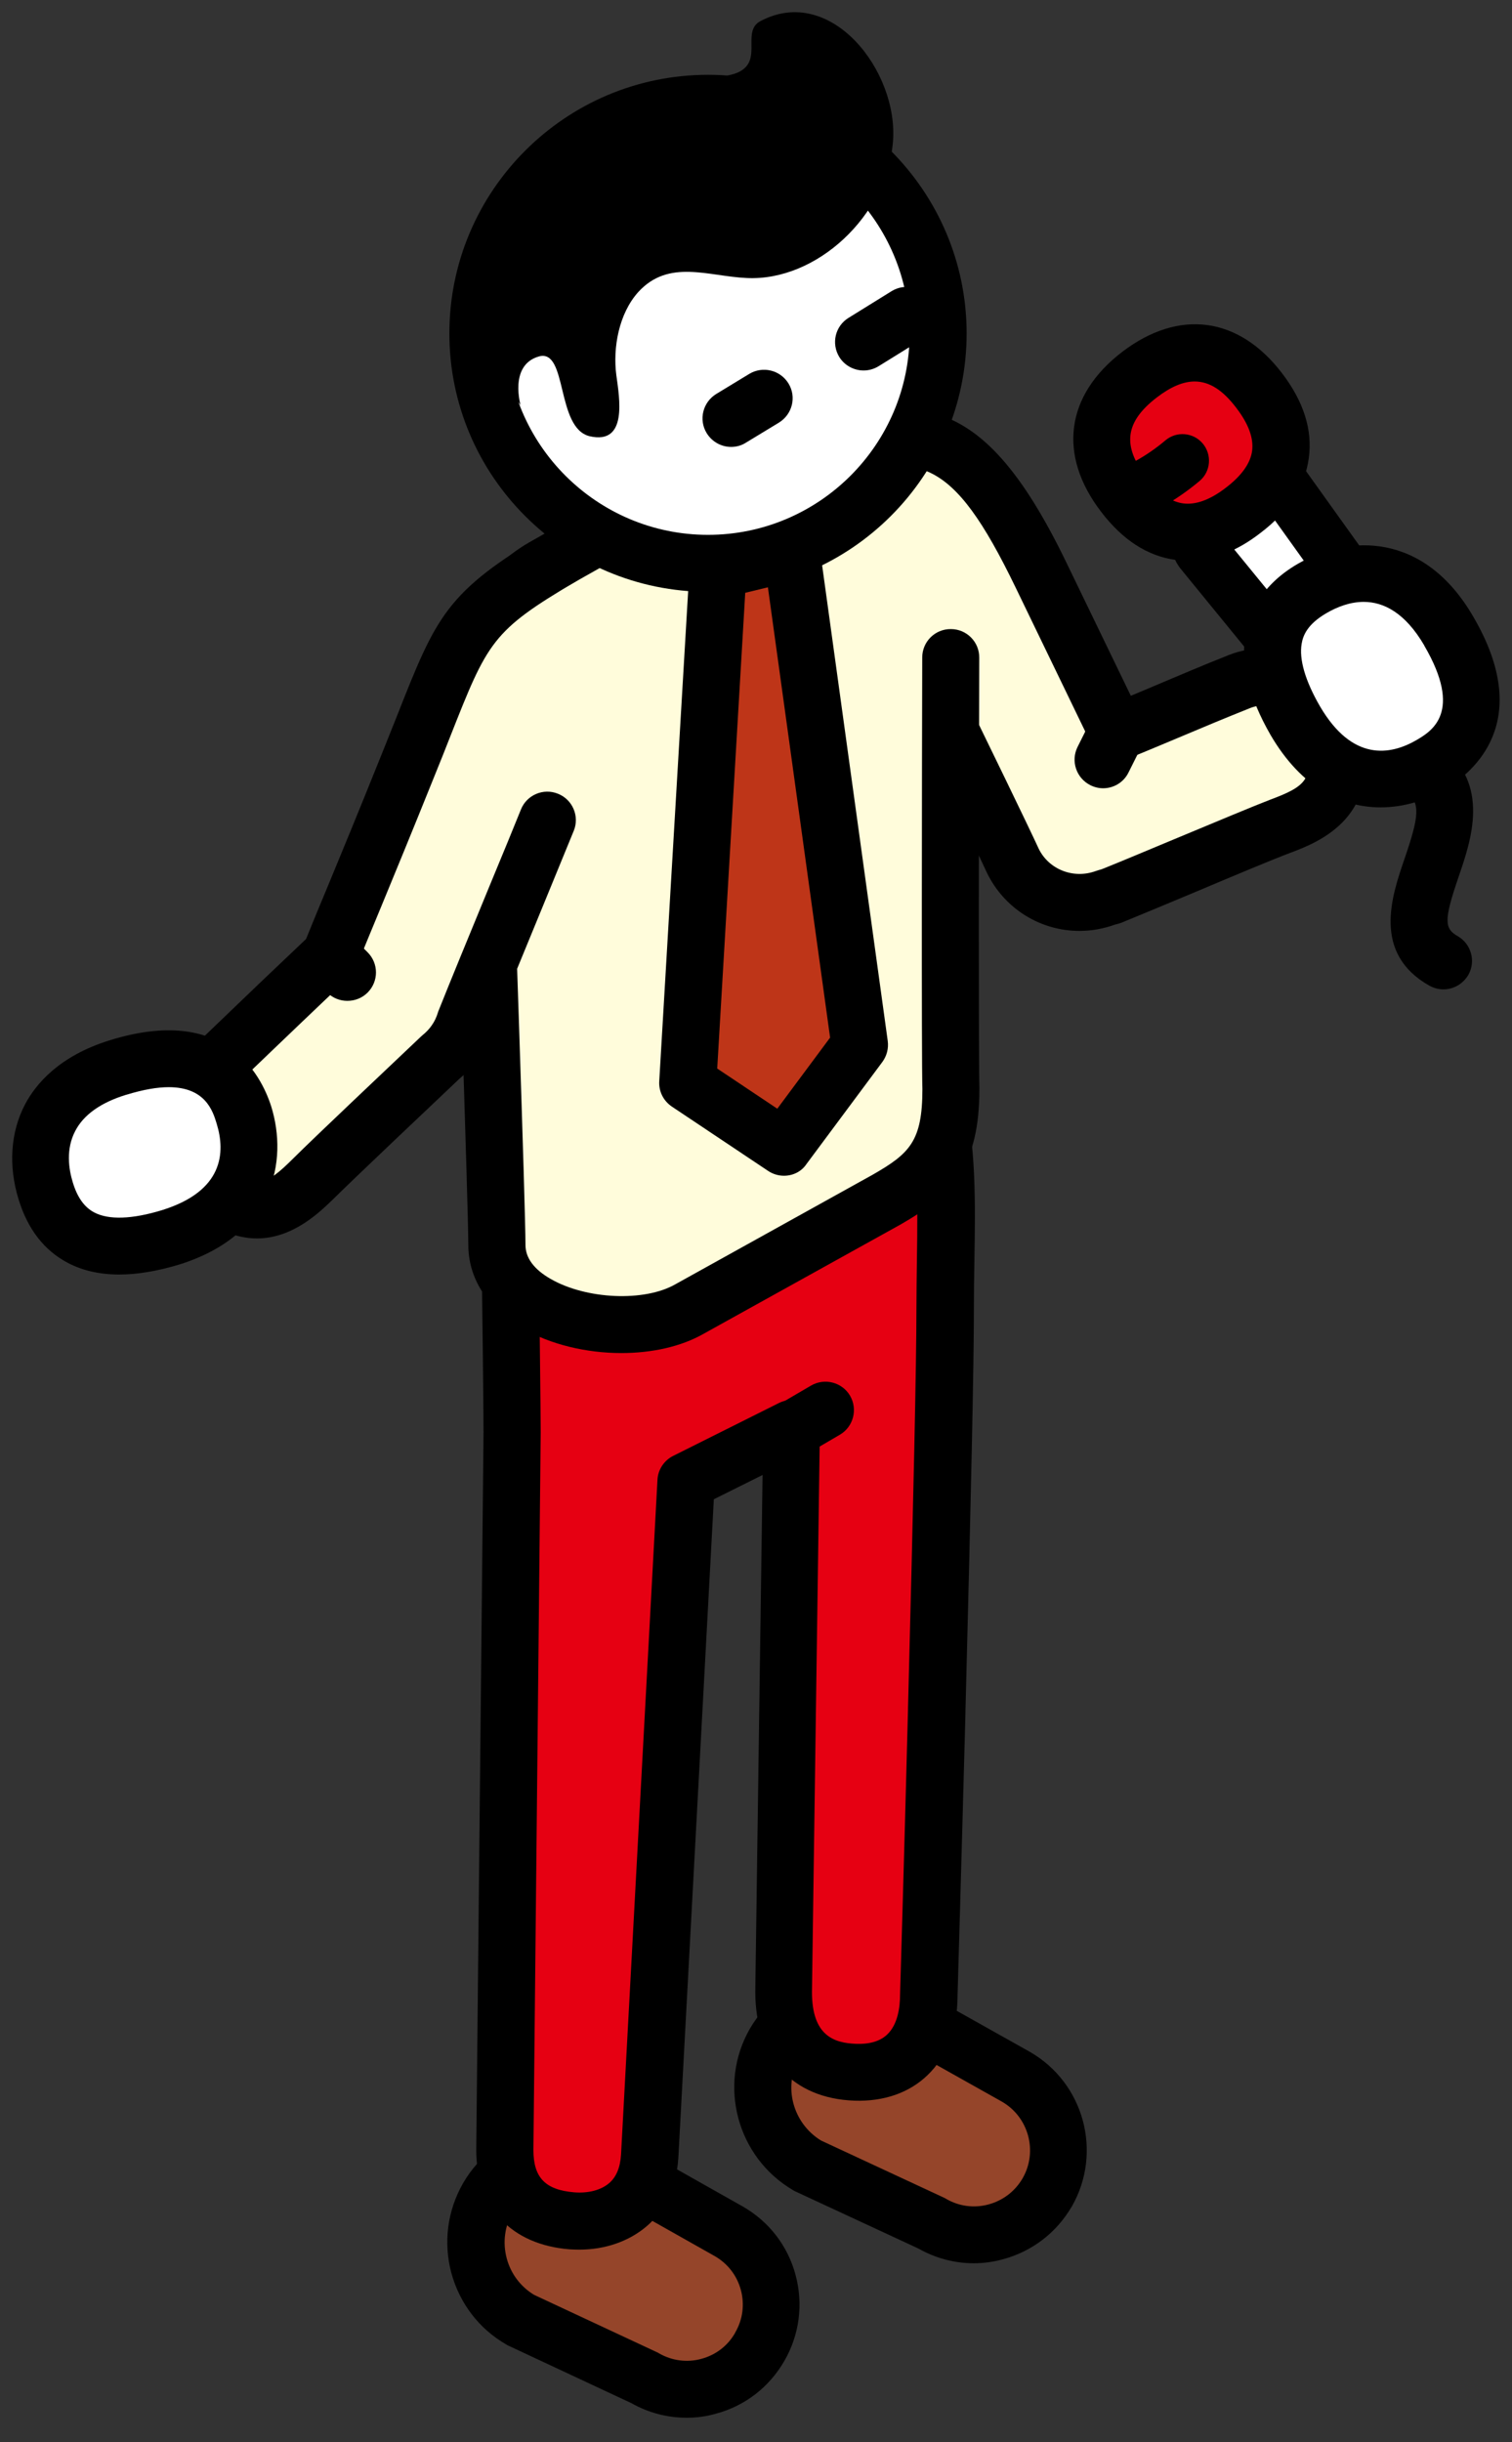
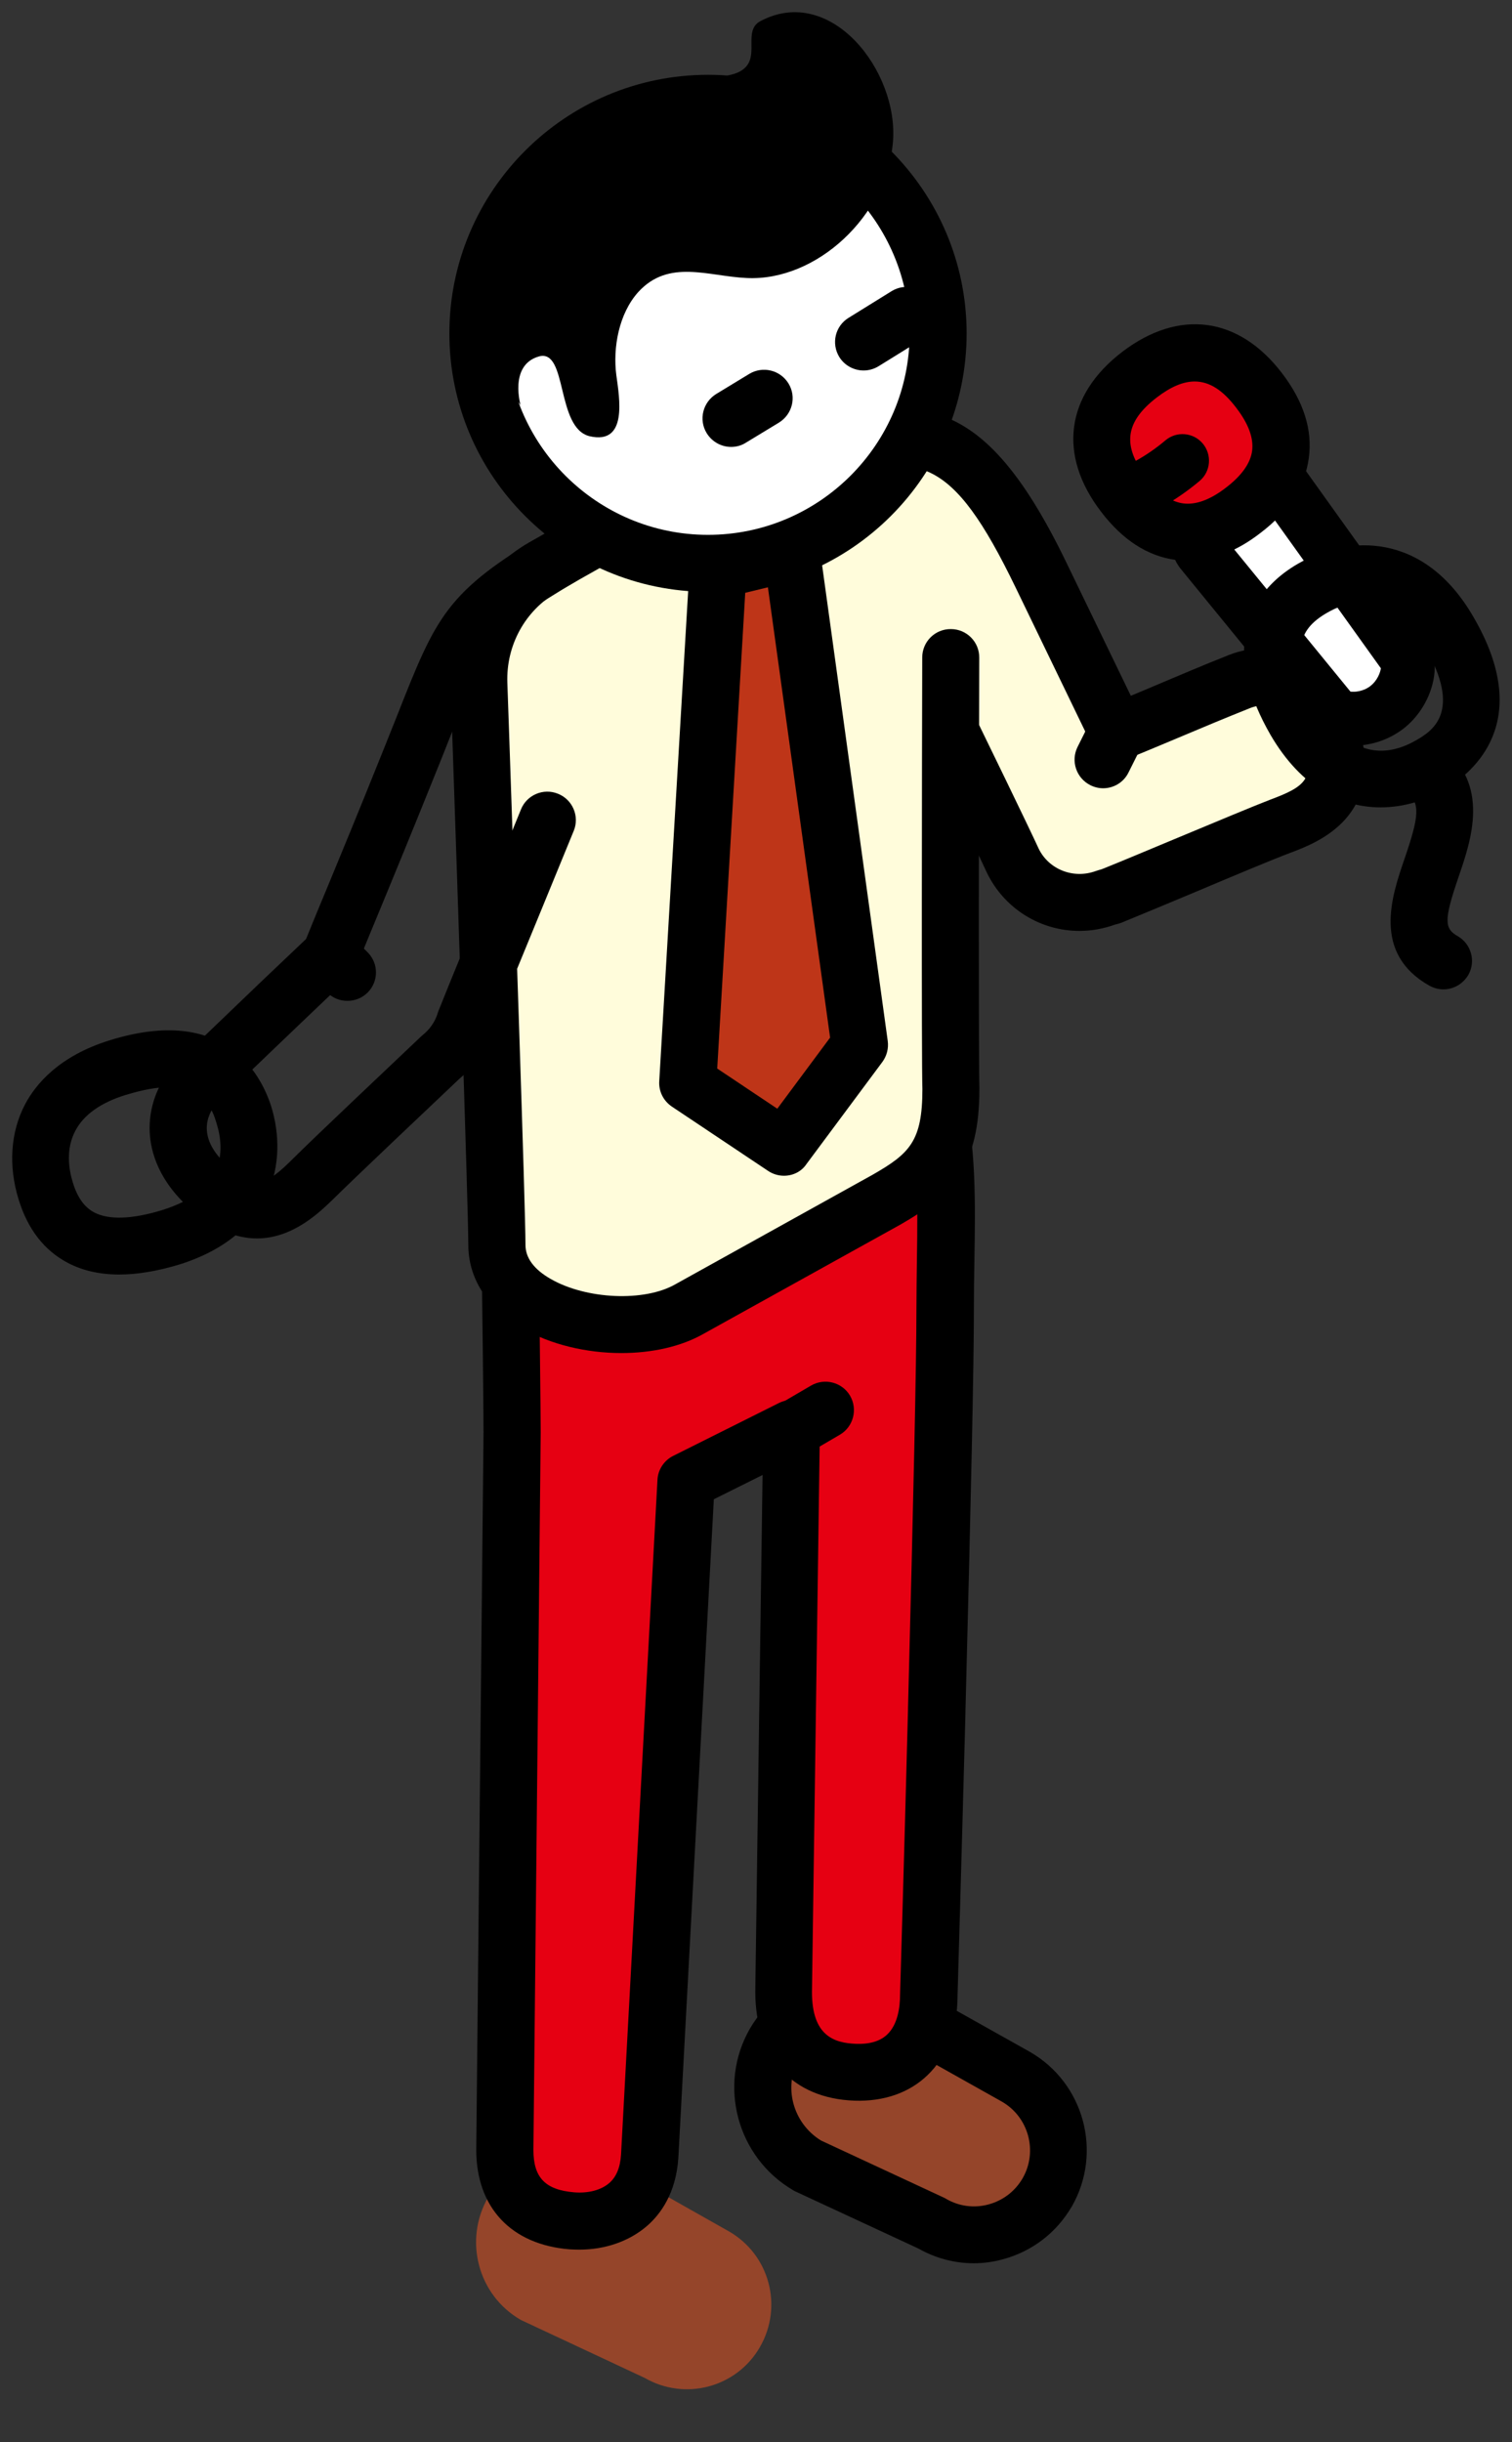
<svg xmlns="http://www.w3.org/2000/svg" width="114" height="184" viewBox="0 0 114 184" fill="none">
  <rect x="0" y="0" width="114" height="184" fill="#333333" stroke="none" />
  <path d="M100.303 55.123C98.899 50.975 95.553 50.499 93.429 51.353C89.656 52.866 88.447 53.439 84.21 55.172C82.721 52.097 81.06 48.657 78.484 43.337C72.525 31.015 68.496 31.417 58.472 35.712L68.325 48.242C69.778 51.243 75.419 62.785 76.347 64.823C77.617 67.458 80.669 68.617 83.356 67.641C83.514 67.592 83.685 67.568 83.844 67.494C86.933 66.25 94.43 63.041 96.53 62.26C99.216 61.248 101.891 59.869 100.303 55.123Z" fill="#FFFCDB" />
  <path d="M81.39 70.142C78.496 70.142 75.749 68.519 74.406 65.75C73.722 64.237 70.437 57.49 68.264 53.024L66.481 49.376L56.786 37.042C56.371 36.517 56.225 35.834 56.396 35.187C56.567 34.54 57.018 34.004 57.629 33.747C68.337 29.16 73.734 28.587 80.413 42.41L85.26 52.426C86.176 52.048 86.945 51.719 87.666 51.414C89.167 50.779 90.486 50.218 92.623 49.364C94.418 48.644 96.445 48.693 98.191 49.486C99.522 50.096 101.329 51.463 102.33 54.44C104.699 61.479 99.302 63.505 97.275 64.261C96.103 64.7 93.111 65.945 90.23 67.165C88.069 68.068 85.968 68.946 84.65 69.483C84.625 69.495 84.589 69.507 84.564 69.52C84.393 69.581 84.235 69.629 84.064 69.666C83.184 69.983 82.281 70.142 81.39 70.142ZM70.291 47.376L72.134 51.158C74.454 55.916 77.617 62.419 78.313 63.944C79.07 65.506 80.926 66.25 82.623 65.628C82.818 65.567 82.928 65.53 83.026 65.506C83.087 65.481 83.16 65.457 83.221 65.432C84.528 64.908 86.53 64.066 88.581 63.212C91.512 61.992 94.54 60.723 95.785 60.247C98.398 59.271 99.228 58.673 98.276 55.818C97.861 54.586 97.226 53.769 96.408 53.39C95.749 53.085 94.943 53.073 94.247 53.354C92.147 54.196 90.84 54.745 89.363 55.367C88.191 55.855 86.909 56.404 85.053 57.16C84.003 57.587 82.794 57.136 82.305 56.111L76.579 44.276C71.744 34.284 69.131 33.747 61.939 36.614L70.046 46.924C70.132 47.046 70.218 47.205 70.291 47.376Z" fill="black" />
  <path d="M57.3 176.835C55.541 179.898 51.647 180.922 48.606 179.166L39.266 174.798C36.03 172.931 34.943 168.795 36.799 165.562C38.667 162.341 42.782 161.218 46.03 163.085L54.955 168.124C58.02 169.881 59.058 173.773 57.3 176.835Z" fill="#95452A" />
-   <path d="M51.768 182.168C50.328 182.168 48.899 181.802 47.605 181.07L38.337 176.739C38.276 176.714 38.227 176.69 38.178 176.653C36.115 175.47 34.65 173.542 34.027 171.248C33.417 168.955 33.734 166.551 34.918 164.489C37.373 160.256 42.831 158.791 47.08 161.219L55.993 166.246C57.983 167.381 59.4 169.223 59.986 171.419C60.572 173.615 60.279 175.921 59.131 177.898C57.995 179.862 56.176 181.277 53.978 181.863C53.27 182.07 52.513 182.168 51.768 182.168ZM40.266 172.908L49.522 177.227C49.583 177.251 49.632 177.275 49.68 177.312C50.657 177.873 51.805 178.032 52.892 177.727C53.978 177.434 54.882 176.739 55.431 175.763C55.431 175.763 55.431 175.763 55.431 175.75C56.005 174.774 56.152 173.627 55.859 172.542C55.566 171.456 54.87 170.553 53.893 169.992L44.98 164.965C42.757 163.696 39.937 164.453 38.667 166.649C38.056 167.71 37.885 168.955 38.203 170.15C38.508 171.309 39.241 172.285 40.266 172.908Z" fill="black" />
  <path d="M78.96 165.183C77.189 168.245 73.294 169.282 70.242 167.513L60.901 163.17C57.678 161.279 56.554 157.143 58.41 153.922C60.303 150.701 64.43 149.578 67.665 151.469L76.591 156.484C79.656 158.228 80.694 162.145 78.96 165.183Z" fill="#95452A" />
  <path d="M73.417 170.529C71.964 170.529 70.535 170.15 69.241 169.418L59.986 165.124C59.925 165.099 59.863 165.063 59.802 165.026C55.566 162.549 54.1 157.084 56.542 152.85C59.033 148.592 64.503 147.14 68.74 149.605L77.641 154.595C81.732 156.937 83.148 162.159 80.816 166.246C80.816 166.246 80.816 166.258 80.804 166.258C79.656 168.235 77.8 169.65 75.59 170.236C74.882 170.431 74.149 170.529 73.417 170.529ZM61.903 161.281L71.145 165.575C71.207 165.6 71.268 165.636 71.329 165.673C72.293 166.234 73.429 166.393 74.516 166.1C75.614 165.807 76.53 165.112 77.104 164.123C78.264 162.098 77.556 159.511 75.541 158.352L66.628 153.35C64.406 152.057 61.573 152.813 60.279 155.022C59.021 157.169 59.754 159.963 61.903 161.281ZM78.96 165.185H78.972H78.96Z" fill="black" />
  <path d="M64.455 75.826C56.469 73.178 38.386 80.609 38.386 86.831C38.386 87.66 38.606 105.595 38.606 107.926L38.313 137.049L38.057 161.974C38.057 165.732 40.401 167.123 43.112 167.331C45.676 167.538 48.728 166.379 48.972 162.475L51.72 111.61L59.681 107.633L59.082 150.054C59.082 153.397 60.56 155.984 64.479 156.13C67.947 156.252 70.022 154.081 70.022 150.286C70.022 150.286 70.316 140.27 70.621 128.886C70.621 128.874 70.621 128.85 70.621 128.838V128.813C70.938 116.942 71.256 103.619 71.256 98.641C71.268 88.917 72.611 78.547 64.455 75.826Z" fill="#E60012" />
  <path d="M43.673 169.503C43.429 169.503 43.185 169.491 42.941 169.479C38.533 169.125 35.908 166.319 35.908 161.975L36.457 107.914C36.457 106.487 36.372 98.849 36.298 93.274C36.262 89.87 36.225 87.161 36.225 86.844C36.225 84.355 37.886 81.903 41.146 79.548C47.312 75.095 58.667 71.642 65.138 73.789C73.771 76.669 73.612 86.441 73.466 95.043C73.441 96.251 73.429 97.458 73.429 98.654C73.429 102.754 73.209 112.929 72.794 128.875C72.794 128.912 72.794 128.948 72.794 128.997C72.489 140.392 72.196 150.36 72.196 150.36C72.196 152.837 71.415 154.936 69.925 156.363C68.545 157.693 66.628 158.352 64.418 158.278C59.742 158.108 56.946 155.033 56.946 150.055L57.495 111.135L53.82 112.965L51.146 162.573C50.975 165.282 49.766 166.868 48.777 167.722C47.434 168.881 45.615 169.503 43.673 169.503ZM60.486 77.425C55.468 77.425 48.289 79.694 43.673 83.025C41.366 84.697 40.535 86.088 40.535 86.832C40.535 87.137 40.572 89.833 40.609 93.213C40.67 98.8 40.767 106.462 40.767 107.927L40.218 161.987C40.218 164.074 41.109 165.001 43.295 165.184C44.369 165.269 45.322 165.013 45.932 164.489C46.469 164.025 46.762 163.317 46.824 162.341L49.571 111.501C49.607 110.733 50.071 110.037 50.755 109.696L58.716 105.718C59.388 105.377 60.181 105.425 60.816 105.816C61.451 106.218 61.83 106.914 61.817 107.67L61.219 150.092C61.219 153.41 62.904 153.935 64.552 153.996C65.59 154.033 66.384 153.789 66.909 153.276C67.69 152.52 67.861 151.239 67.861 150.299C67.861 150.238 68.167 140.222 68.46 128.838C68.46 128.802 68.46 128.765 68.46 128.729C68.875 112.807 69.095 102.717 69.095 98.654C69.095 97.434 69.119 96.202 69.131 94.969C69.29 85.502 69.009 79.621 63.747 77.864C62.867 77.572 61.744 77.425 60.486 77.425Z" fill="black" />
  <path d="M59.742 109.866C59.009 109.866 58.289 109.488 57.886 108.805C57.287 107.78 57.629 106.462 58.643 105.864L61.146 104.4C62.171 103.802 63.49 104.144 64.088 105.157C64.687 106.181 64.345 107.499 63.331 108.097L60.828 109.561C60.486 109.768 60.108 109.866 59.742 109.866Z" fill="black" />
  <path d="M66.433 33.43C63.588 31.978 60.071 31.941 57.104 33.649L40.962 42.751C37.739 44.605 35.981 48.046 36.115 51.535C36.152 52.719 37.458 90.394 37.458 93.798C37.458 99.276 47.324 101.314 51.988 98.618L66.835 90.382C70.218 88.442 71.683 86.881 71.683 82.025C71.61 81.11 71.634 59.661 71.671 49.547" fill="#FFFCDB" />
  <path d="M46.848 101.948C44.222 101.948 41.512 101.314 39.351 100.069C36.75 98.569 35.309 96.336 35.309 93.786C35.309 91.077 34.442 65.432 34.113 55.781C34.027 53.378 33.978 51.816 33.966 51.584C33.795 47.18 36.066 43.068 39.888 40.872L56.042 31.77C59.509 29.769 63.771 29.66 67.397 31.502C68.459 32.039 68.874 33.332 68.337 34.393C67.8 35.455 66.506 35.87 65.444 35.333C63.111 34.149 60.389 34.21 58.166 35.504L42.013 44.605C39.595 45.996 38.154 48.619 38.252 51.438C38.264 51.682 38.313 53.231 38.398 55.623C38.765 66.225 39.619 91.004 39.619 93.798C39.619 94.774 40.254 95.641 41.512 96.36C44.198 97.91 48.594 98.105 50.926 96.763L65.81 88.503C68.569 86.917 69.546 86.002 69.546 82.061C69.473 79.865 69.509 57.282 69.534 49.534C69.534 48.351 70.499 47.387 71.695 47.399C72.879 47.399 73.844 48.363 73.832 49.559C73.795 60.893 73.783 80.756 73.844 81.89C73.844 81.927 73.844 82 73.844 82.037C73.844 87.796 71.854 89.992 67.922 92.249L53.05 100.496C51.341 101.472 49.131 101.948 46.848 101.948Z" fill="black" />
  <path d="M54.137 42.946L51.854 81.609L59.107 86.441L64.833 78.754L59.705 41.603L54.137 42.946Z" fill="#BE3518" />
  <path d="M59.107 88.588C58.692 88.588 58.276 88.466 57.91 88.222L50.657 83.378C50.023 82.951 49.656 82.231 49.705 81.463L51.988 42.799C52.049 41.859 52.709 41.054 53.624 40.835L59.18 39.493C59.766 39.346 60.389 39.468 60.889 39.81C61.39 40.151 61.72 40.688 61.805 41.286L66.933 78.437C67.007 78.998 66.86 79.559 66.53 80.011L60.804 87.709C60.413 88.295 59.766 88.588 59.107 88.588ZM54.076 80.511L58.606 83.537L62.587 78.181L57.898 44.251L56.188 44.666L54.076 80.511Z" fill="black" />
  <path d="M70.731 25.108C70.731 34.686 62.965 42.433 53.38 42.433C43.808 42.433 36.03 34.674 36.03 25.108C36.03 15.519 43.808 7.771 53.38 7.771C62.965 7.771 70.731 15.519 70.731 25.108Z" fill="white" />
  <path d="M53.38 44.593C42.623 44.593 33.881 35.858 33.881 25.121C33.881 14.372 42.636 5.637 53.38 5.637C64.125 5.637 72.88 14.385 72.88 25.121C72.88 35.858 64.137 44.593 53.38 44.593ZM53.38 9.919C44.992 9.919 38.179 16.739 38.179 25.121C38.179 33.491 45.004 40.299 53.38 40.299C61.756 40.299 68.582 33.491 68.582 25.121C68.582 16.739 61.769 9.919 53.38 9.919Z" fill="black" />
  <path d="M39.265 30.587C39.265 30.587 38.337 27.5 40.645 26.853C42.806 26.28 41.903 32.246 44.454 32.868C47.348 33.539 46.701 29.977 46.469 28.268C46.2 26.207 46.652 23.632 48.13 21.997C50.425 19.496 53.38 20.814 56.298 20.948C61.585 21.204 66.86 16.239 67.324 10.7C67.775 5.38 62.647 -1.233 57.324 1.598C55.761 2.44 57.837 4.929 55.15 5.624C52.66 6.259 48.996 6.124 46.164 7.515C43.404 8.857 40.462 10.87 38.642 13.384C36.225 16.739 35.37 21.143 36.249 25.17C36.567 26.658 37.177 28.134 38.105 29.342C38.337 29.659 39.18 30.257 39.265 30.587Z" fill="black" />
  <path d="M55.126 33.674C54.406 33.674 53.697 33.308 53.282 32.637C52.66 31.624 52.989 30.306 54.003 29.684L56.493 28.171C57.507 27.561 58.826 27.878 59.448 28.891C60.071 29.904 59.741 31.221 58.728 31.843L56.237 33.356C55.895 33.576 55.505 33.674 55.126 33.674Z" fill="black" />
  <path d="M65.114 27.915C64.393 27.915 63.685 27.549 63.282 26.902C62.66 25.889 62.965 24.572 63.978 23.949L67.226 21.936C68.24 21.314 69.558 21.631 70.181 22.632C70.804 23.644 70.498 24.962 69.485 25.584L66.237 27.597C65.895 27.805 65.504 27.915 65.114 27.915Z" fill="black" />
  <path d="M105.919 49.374C106.469 50.081 106.078 52.131 104.552 53.302C103.038 54.462 100.95 54.303 100.401 53.583L90.523 41.504C89.9 40.699 90.816 38.967 92.549 37.637C94.296 36.307 96.2 35.892 96.823 36.697L105.919 49.374Z" fill="white" />
  <path d="M102.049 56.183C100.645 56.183 99.46 55.695 98.801 54.828L88.972 42.799C88.142 41.713 88.117 40.285 88.874 38.833C89.387 37.845 90.266 36.857 91.329 36.027C94.137 33.892 97.067 33.66 98.447 35.466L107.556 48.179C108.862 49.948 108.02 53.206 105.798 54.914C104.76 55.707 103.465 56.158 102.159 56.183C102.122 56.183 102.086 56.183 102.049 56.183ZM101.951 52.266L101.988 52.303C101.976 52.291 101.964 52.279 101.951 52.266ZM101.817 52.108C102.122 52.157 102.782 52.108 103.319 51.693C103.856 51.278 104.076 50.656 104.113 50.351L95.517 38.358C95.15 38.443 94.503 38.711 93.783 39.26C93.075 39.809 92.659 40.346 92.476 40.688L101.817 52.108ZM104.308 50.619H104.32H104.308Z" fill="black" />
  <path d="M94.943 29.439C97.495 32.769 97.08 35.917 93.746 38.455C90.413 41.005 87.263 40.59 84.723 37.259C82.171 33.928 82.599 30.78 85.92 28.231C89.253 25.693 92.391 26.108 94.943 29.439Z" fill="#E60012" />
  <path d="M89.583 42.25C89.277 42.25 88.96 42.225 88.655 42.189C86.53 41.908 84.638 40.688 83.014 38.553C79.741 34.283 80.34 29.781 84.613 26.511C88.887 23.253 93.392 23.851 96.652 28.109C98.288 30.244 98.972 32.392 98.679 34.514C98.398 36.625 97.177 38.529 95.041 40.151C93.234 41.554 91.402 42.25 89.583 42.25ZM90.071 28.744C89.204 28.744 88.264 29.146 87.214 29.951C84.833 31.782 84.589 33.575 86.42 35.954C87.324 37.138 88.264 37.809 89.216 37.931C90.157 38.053 91.243 37.662 92.428 36.747C93.612 35.844 94.284 34.905 94.406 33.965C94.528 33.014 94.137 31.94 93.221 30.744C92.208 29.402 91.194 28.744 90.071 28.744Z" fill="black" />
  <path d="M89.168 34.711C87.568 36.065 85.724 37.053 84.723 37.261L89.168 34.711Z" fill="#5976BA" />
  <path d="M84.711 39.262C83.783 39.262 82.941 38.603 82.745 37.663C82.525 36.578 83.221 35.516 84.308 35.296C84.796 35.199 86.335 34.479 87.861 33.186C88.704 32.466 89.973 32.576 90.682 33.417C91.39 34.259 91.292 35.528 90.45 36.236C88.679 37.724 86.542 38.932 85.114 39.213C84.98 39.249 84.845 39.262 84.711 39.262Z" fill="black" />
  <path d="M108.826 74.546C108.46 74.546 108.106 74.448 107.764 74.265C103.441 71.813 104.931 67.518 105.908 64.675C106.97 61.577 107.129 60.491 106.042 59.661C105.102 58.941 104.919 57.599 105.639 56.648C106.36 55.708 107.715 55.525 108.655 56.245C112.379 59.088 110.926 63.285 109.974 66.066C108.826 69.397 108.924 69.971 109.9 70.532C110.926 71.117 111.292 72.435 110.706 73.46C110.291 74.155 109.571 74.546 108.826 74.546Z" fill="black" />
-   <path d="M109.228 47.557C106.335 42.555 102.147 42.494 98.948 44.336C95.749 46.178 94.772 49.314 97.653 54.292C100.571 59.294 104.662 59.477 107.861 57.623C111.06 55.744 112.147 52.547 109.228 47.557Z" fill="white" />
  <path d="M104.088 60.832C101.207 60.832 98.142 59.392 95.797 55.379C94.161 52.536 93.526 49.974 93.905 47.765C94.174 46.24 95.077 44.081 97.873 42.47C101.634 40.299 107.36 40.042 111.084 46.472C115.688 54.354 111.121 58.185 108.948 59.466C107.544 60.295 105.859 60.832 104.088 60.832ZM102.818 45.35C101.805 45.35 100.84 45.716 100.022 46.191C98.545 47.045 98.24 47.912 98.142 48.497C97.934 49.669 98.41 51.303 99.522 53.219C101.964 57.392 104.821 56.904 106.787 55.769C107.934 55.098 110.327 53.683 107.385 48.644C107.385 48.644 107.385 48.644 107.385 48.632C105.944 46.167 104.32 45.35 102.818 45.35Z" fill="black" />
-   <path d="M42.354 41.908C34.54 46.52 34.784 47.655 30.804 57.549C27.739 65.163 26.567 67.871 24.906 71.971C19.265 77.327 18.594 78.022 14.979 81.438C13.319 83.012 12.354 86.245 15.541 89.247C19.18 92.675 21.561 90.82 23.6 88.795C25.114 87.294 30.596 82.097 33.209 79.632C33.636 79.279 34.039 78.864 34.357 78.376C34.687 77.912 34.906 77.4 35.065 76.875C36.213 73.947 40.096 64.626 41.268 61.746" fill="#FFFCDB" />
  <path d="M19.375 93.311C17.824 93.311 16.029 92.664 14.064 90.822C11.768 88.662 11.28 86.454 11.28 84.99C11.28 83.075 12.086 81.22 13.49 79.89C15.199 78.28 16.249 77.267 17.47 76.096C18.789 74.827 20.315 73.363 23.075 70.752C23.648 69.337 24.174 68.068 24.76 66.665C25.761 64.237 26.933 61.419 28.801 56.77C29.216 55.745 29.583 54.806 29.924 53.964C32.916 46.387 33.624 44.594 41.268 40.092C42.293 39.482 43.612 39.823 44.21 40.848C44.809 41.873 44.479 43.191 43.453 43.789C37.092 47.546 36.786 48.303 33.929 55.538C33.587 56.404 33.221 57.343 32.794 58.381C30.913 63.053 29.741 65.884 28.74 68.312C28.105 69.849 27.531 71.216 26.896 72.802C26.787 73.082 26.603 73.338 26.384 73.558C23.417 76.376 21.829 77.901 20.462 79.207C19.229 80.39 18.178 81.403 16.457 83.026C15.907 83.538 15.59 84.282 15.59 85.002C15.59 85.905 16.078 86.82 17.018 87.711C19.216 89.785 20.108 89.272 22.086 87.308C23.661 85.734 29.534 80.195 31.732 78.109C31.768 78.072 31.805 78.048 31.841 78.011C32.159 77.755 32.391 77.499 32.562 77.243C32.769 76.95 32.904 76.657 33.026 76.267C33.038 76.218 33.05 76.181 33.075 76.132C33.771 74.376 35.431 70.337 36.896 66.787C37.898 64.371 38.813 62.151 39.277 60.992C39.717 59.893 40.975 59.357 42.074 59.808C43.172 60.247 43.71 61.504 43.258 62.602C42.782 63.773 41.866 66.006 40.865 68.434C39.424 71.935 37.788 75.901 37.092 77.657C36.835 78.426 36.518 79.085 36.115 79.658C35.761 80.207 35.26 80.757 34.638 81.281C32.403 83.392 26.64 88.846 25.114 90.358C24.137 91.298 22.11 93.311 19.375 93.311Z" fill="black" />
-   <path d="M8.887 80.439C3.356 82.147 2.355 86.21 3.454 89.736C4.528 93.262 7.373 94.909 12.88 93.225C18.411 91.493 19.497 87.564 18.399 84.026C17.275 80.488 14.418 78.707 8.887 80.439Z" fill="white" />
  <path d="M8.997 96.031C7.519 96.031 6.213 95.738 5.089 95.14C3.319 94.201 2.086 92.603 1.402 90.37C0.621 87.844 0.792 85.294 1.89 83.208C2.708 81.659 4.479 79.56 8.252 78.389C16.97 75.668 19.68 80.963 20.45 83.367C21.72 87.466 20.669 93.03 13.527 95.275C11.866 95.775 10.352 96.031 8.997 96.031ZM12.721 81.915C11.878 81.915 10.828 82.086 9.522 82.488C9.522 82.488 9.522 82.488 9.509 82.488C7.605 83.074 6.31 83.989 5.676 85.209C4.955 86.576 5.175 88.076 5.492 89.101C5.834 90.224 6.359 90.956 7.092 91.346C8.191 91.932 9.961 91.871 12.232 91.175C16.848 89.736 17.006 86.832 16.335 84.66C16.042 83.684 15.468 81.915 12.721 81.915ZM8.887 80.439H8.899H8.887Z" fill="black" />
  <path d="M83.172 59.393C82.855 59.393 82.525 59.319 82.208 59.161C81.146 58.624 80.718 57.343 81.243 56.282L82.281 54.207C82.818 53.146 84.1 52.719 85.163 53.244C86.225 53.768 86.652 55.062 86.127 56.123L85.089 58.197C84.723 58.953 83.966 59.393 83.172 59.393Z" fill="black" />
  <path d="M26.188 75.411C25.639 75.411 25.089 75.204 24.674 74.789L23.38 73.496C22.537 72.654 22.537 71.299 23.38 70.458C24.222 69.616 25.578 69.616 26.42 70.458L27.715 71.751C28.557 72.593 28.557 73.947 27.715 74.789C27.299 75.204 26.75 75.411 26.188 75.411Z" fill="black" />
</svg>